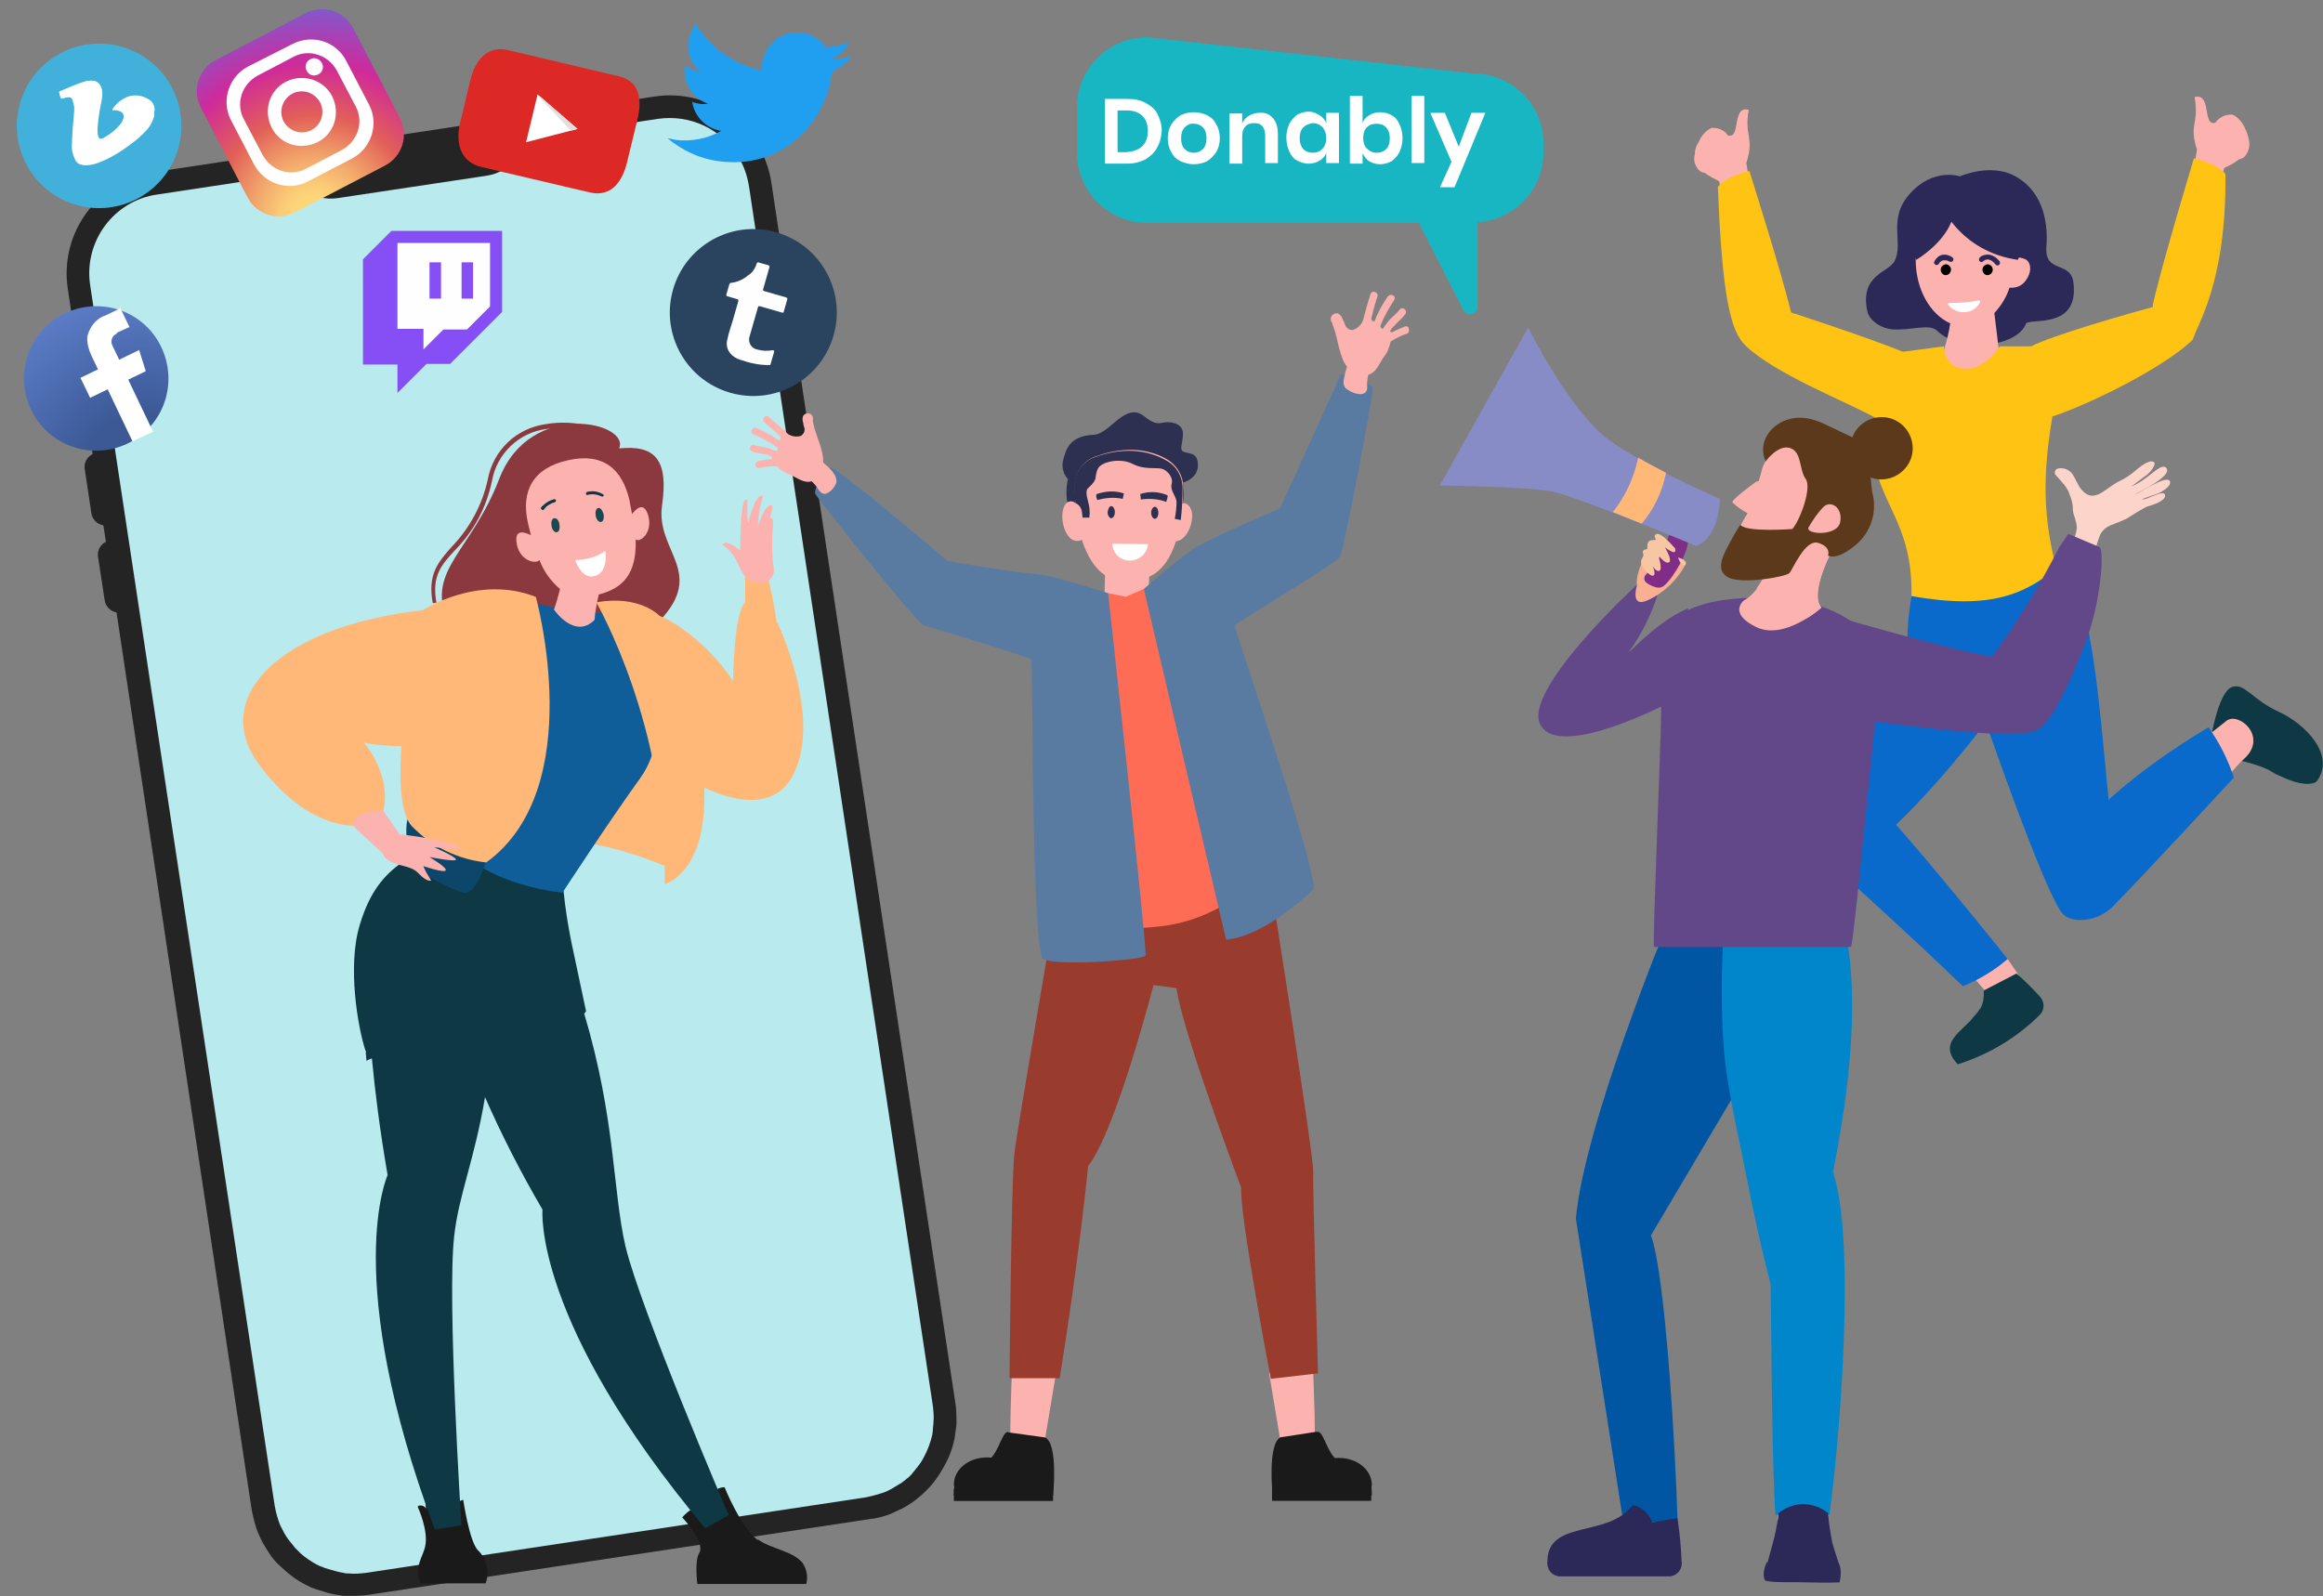
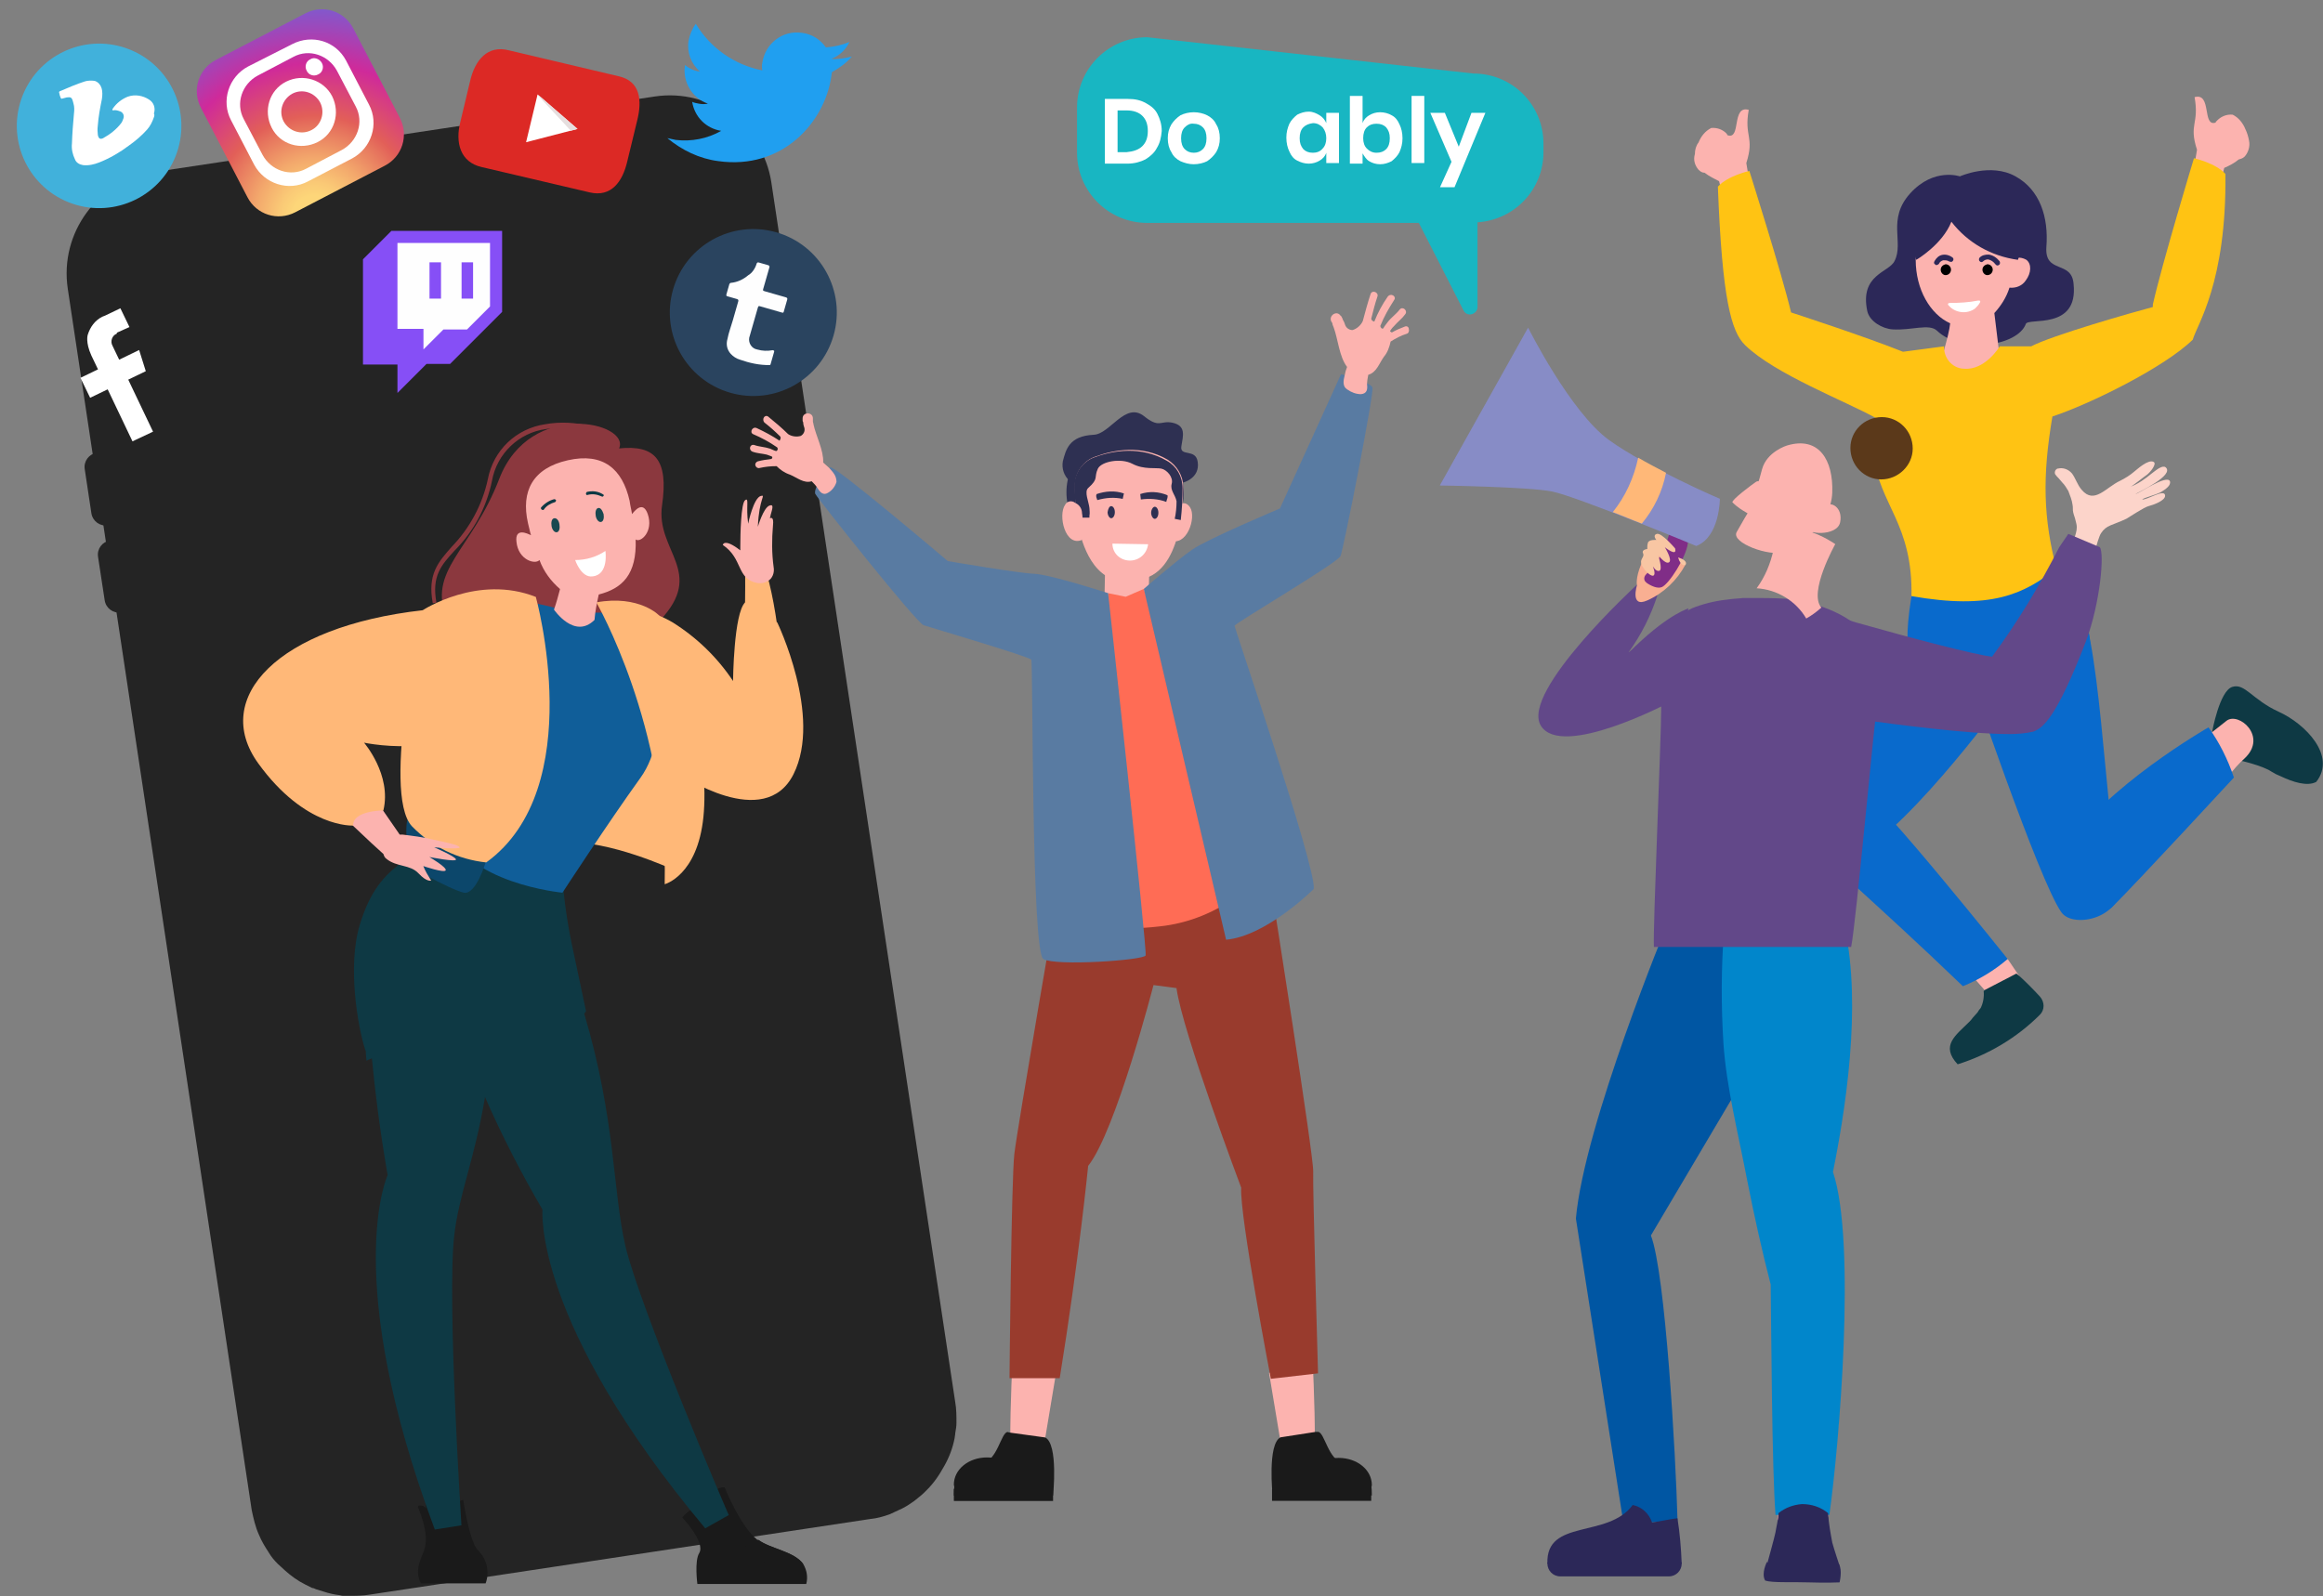
<svg xmlns="http://www.w3.org/2000/svg" version="1.1" id="Layer_1" x="0px" y="0px" viewBox="0 0 384 263.9" style="enable-background:new 0 0 384 263.9;" xml:space="preserve">
  <rect x="0" y="0" width="384" height="263.9" fill="#808080" stroke="none" />
  <style type="text/css">
	.st0{fill:#242424;}
	.st1{fill:#B9EAED;}
	.st2{fill:#18B6C2;}
	.st3{enable-background:new    ;}
	.st4{fill:#FFFFFF;}
	.st5{fill:url(#Path_5735_1_);}
	.st6{fill:#E6DEDE;}
	.st7{fill:url(#Rectangle_6273_1_);}
	.st8{fill:#209FF0;}
	.st9{fill:#41B1DB;}
	.st10{fill:#2A445F;}
	.st11{fill:#FEFEFE;}
	.st12{fill:#864FF6;}
	.st13{fill:#2E3052;}
	.st14{fill:#FCB3AF;}
	.st15{fill:#993B2D;}
	.st16{fill:#FF6C55;}
	.st17{fill:#597BA2;}
	.st18{fill:#1A1A1A;}
	.st19{fill:#2C2858;}
	.st20{fill:#FFC313;}
	.st21{fill:#0E3944;}
	.st22{fill:#096ACC;}
	.st23{fill:#8B383E;}
	.st24{fill:#FFB878;}
	.st25{fill:#105E99;}
	.st26{fill:#0C476B;}
	.st27{fill:#1A4850;}
	.st28{fill:#FCD4CA;}
	.st29{fill:#624889;}
	.st30{fill:#0056A3;}
	.st31{fill:#0186CB;}
	.st32{fill:#F9AF92;}
	.st33{fill:#802D87;}
	.st34{fill:#F8C6A3;}
	.st35{fill:#878CC6;}
	.st36{fill:#5B391A;}
	.st37{fill:url(#SVGID_1_);}
</style>
  <g id="Group_8474" transform="translate(-178 -719)">
    <g id="Group_8467" transform="translate(0 -51.827)">
      <g id="Group_6941" transform="translate(189.006 786.586)">
        <g id="Group_6940" transform="translate(0 0)">
          <path id="Path_5612" class="st0" d="M116.5,14.4l30.4,201.7c0.2,1.1,0.2,2.3,0.2,3.4c0,0.6-0.1,1.1-0.2,1.7      c0,0.3-0.1,0.6-0.1,0.8c-0.3,1.6-0.9,3.2-1.7,4.6c-0.4,0.7-0.8,1.4-1.3,2.1c-0.5,0.7-1,1.3-1.6,1.9c-0.4,0.4-0.8,0.8-1.2,1.1      l0,0c-0.4,0.3-0.8,0.7-1.3,1l0,0c-0.7,0.5-1.4,0.9-2.1,1.2l0,0c-0.5,0.2-1,0.5-1.5,0.7c-1.1,0.4-2.2,0.7-3.3,0.8l-82.7,12.5      c-1.2,0.2-2.4,0.2-3.6,0.2c-0.2,0-0.4,0-0.6,0c-0.2,0-0.4,0-0.7-0.1c-0.9-0.1-1.8-0.3-2.7-0.6c-0.4-0.1-0.9-0.3-1.3-0.4      c-0.2-0.1-0.4-0.2-0.6-0.2c-0.4-0.2-0.8-0.4-1.2-0.6c-1.2-0.6-2.3-1.4-3.3-2.3c-0.4-0.4-0.8-0.7-1.2-1.1      c-0.6-0.6-1.1-1.2-1.5-1.9c-0.6-0.9-1.2-1.9-1.6-2.9l0,0c-0.6-1.3-0.9-2.7-1.2-4.1L0.2,32c-1.4-9.3,5-17.9,14.2-19.3L97.2,0.2      C106.4-1.2,115.1,5.2,116.5,14.4z" />
-           <path id="Path_5613" class="st1" d="M112.8,15l30.4,201.7c0.1,0.9,0.2,1.8,0.1,2.7c0,0.4-0.1,0.8-0.1,1.3l-0.1,0.8      c-0.3,1.2-0.7,2.4-1.3,3.5c-0.3,0.6-0.6,1.1-1,1.6s-0.8,1-1.2,1.5c-0.2,0.2-0.5,0.5-0.8,0.7l-0.1,0.1c-0.3,0.2-0.5,0.4-0.8,0.6      l-0.2,0.1c-0.5,0.3-1,0.6-1.5,0.9l-0.2,0.1c-0.4,0.2-0.8,0.4-1.2,0.5c-0.9,0.3-1.7,0.5-2.6,0.7l-82.7,12.5      c-0.9,0.1-1.9,0.2-2.8,0.1c-0.3,0-0.6,0-0.9-0.1c-0.7-0.1-1.4-0.3-2.1-0.5c-0.3-0.1-0.7-0.2-1-0.3c-0.2-0.1-0.3-0.1-0.4-0.2      h-0.1c-0.3-0.1-0.5-0.2-0.9-0.4c-0.9-0.5-1.8-1.1-2.6-1.8c-0.3-0.3-0.6-0.6-0.9-0.9c-0.4-0.5-0.8-1-1.2-1.5      c-0.5-0.7-0.8-1.3-1.2-2.1l-0.1-0.2c-0.4-1-0.7-2.1-0.9-3.2L3.9,31.4c-1.1-7.2,3.9-14,11.1-15L97.7,3.9      c5.4-0.8,10.7,1.7,13.4,6.4C112,11.7,112.5,13.3,112.8,15z" />
        </g>
        <path id="Rectangle_6271" class="st0" d="M7.8,70.9l-1,0.2c-1.3,0.2-2.5-0.7-2.7-2l0,0L3,61.8c-0.2-1.3,0.7-2.5,2-2.7l0,0L6,59     l0,0L7.8,70.9L7.8,70.9z" />
        <path id="Rectangle_6272" class="st0" d="M10,85.3l-1,0.2c-1.3,0.2-2.5-0.7-2.7-2l0,0l-1.1-7.2c-0.2-1.3,0.7-2.5,2-2.7l0,0l1-0.2     l0,0L10,85.3L10,85.3z" />
        <path id="Path_5614" class="st0" d="M69.4,13.3L44.8,17c-4.1,0.6-8-2.2-8.6-6.4l0,0l39.6-6l0,0C76.4,8.8,73.6,12.7,69.4,13.3     L69.4,13.3z" />
      </g>
      <g id="Group_7004" transform="translate(356.039 776.984)">
        <path id="Path_5734" class="st2" d="M65.5,6L11.6,0C5.2,0,0,5.2,0,11.6v7.5c0,6.4,5.2,11.6,11.6,11.6h44.9l7.4,14.5     c0.3,0.6,1,0.8,1.6,0.5c0.4-0.2,0.7-0.6,0.7-1.1v-14c6.1-0.4,10.9-5.4,10.9-11.6v-1.4C77.1,11.2,72,6,65.5,6L65.5,6z" />
        <g class="st3">
          <path class="st4" d="M13.2,18.3c-0.4,0.8-1.1,1.4-1.9,1.9c-0.8,0.4-1.8,0.7-3,0.7H4.6V10.2h3.8c1.2,0,2.1,0.2,3,0.7      s1.5,1,1.9,1.8c0.4,0.8,0.7,1.7,0.7,2.8C13.9,16.6,13.7,17.5,13.2,18.3z M10.8,18c0.6-0.6,0.9-1.4,0.9-2.5      c0-1.1-0.3-1.9-0.9-2.5c-0.6-0.6-1.5-0.9-2.6-0.9H6.7v6.9h1.5C9.3,18.9,10.2,18.6,10.8,18z" />
          <path class="st4" d="M21.5,12.9c0.6,0.3,1.2,0.8,1.5,1.5c0.4,0.6,0.6,1.4,0.6,2.3s-0.2,1.6-0.6,2.3c-0.4,0.6-0.9,1.1-1.5,1.5      c-0.6,0.3-1.4,0.5-2.2,0.5c-0.8,0-1.5-0.2-2.2-0.5c-0.6-0.3-1.2-0.8-1.5-1.5c-0.4-0.6-0.6-1.4-0.6-2.3s0.2-1.6,0.6-2.3      c0.4-0.6,0.9-1.1,1.5-1.5c0.6-0.3,1.4-0.5,2.2-0.5C20.1,12.4,20.9,12.6,21.5,12.9z M17.8,14.9c-0.4,0.4-0.6,1-0.6,1.8      s0.2,1.4,0.6,1.8s0.9,0.6,1.5,0.6c0.6,0,1.1-0.2,1.5-0.6s0.6-1,0.6-1.8s-0.2-1.4-0.6-1.8c-0.4-0.4-0.9-0.6-1.5-0.6      C18.7,14.2,18.2,14.5,17.8,14.9z" />
-           <path class="st4" d="M32.3,13.3c0.6,0.6,0.9,1.5,0.9,2.7v4.8h-2.1v-4.6c0-0.7-0.2-1.2-0.5-1.5c-0.3-0.4-0.8-0.5-1.4-0.5      c-0.6,0-1.1,0.2-1.4,0.6c-0.4,0.4-0.5,1-0.5,1.7v4.4h-2.1v-8.3h2.1v1.7c0.2-0.6,0.6-1,1.1-1.3c0.5-0.3,1.1-0.5,1.7-0.5      C31,12.4,31.8,12.7,32.3,13.3z" />
          <path class="st4" d="M40.1,12.9c0.5,0.3,0.9,0.8,1.1,1.3v-1.7h2.1v8.3h-2.1v-1.7c-0.2,0.6-0.6,1-1.1,1.3s-1.1,0.5-1.8,0.5      s-1.3-0.2-1.9-0.5c-0.6-0.3-1-0.8-1.3-1.5c-0.3-0.6-0.5-1.4-0.5-2.3s0.2-1.6,0.5-2.3c0.3-0.6,0.8-1.1,1.3-1.5      c0.6-0.3,1.2-0.5,1.9-0.5S39.6,12.6,40.1,12.9z M37.4,14.9c-0.4,0.4-0.6,1-0.6,1.8s0.2,1.3,0.6,1.8c0.4,0.4,0.9,0.6,1.6,0.6      c0.6,0,1.2-0.2,1.6-0.7c0.4-0.4,0.6-1,0.6-1.7c0-0.7-0.2-1.3-0.6-1.8c-0.4-0.4-0.9-0.7-1.6-0.7C38.3,14.3,37.8,14.5,37.4,14.9z" />
          <path class="st4" d="M52,12.9c0.6,0.3,1,0.8,1.3,1.5c0.3,0.6,0.5,1.4,0.5,2.3s-0.2,1.6-0.5,2.3c-0.3,0.6-0.8,1.1-1.3,1.5      c-0.6,0.3-1.2,0.5-1.9,0.5s-1.3-0.2-1.8-0.5c-0.5-0.3-0.8-0.8-1.1-1.3v1.7h-2.1V9.7h2.1v4.5c0.2-0.6,0.6-1,1.1-1.3      c0.5-0.3,1.1-0.5,1.8-0.5S51.5,12.6,52,12.9z M47.9,14.9c-0.4,0.4-0.6,1-0.6,1.8c0,0.7,0.2,1.3,0.6,1.7c0.4,0.4,0.9,0.7,1.6,0.7      c0.7,0,1.2-0.2,1.6-0.6c0.4-0.4,0.6-1,0.6-1.8s-0.2-1.3-0.6-1.8c-0.4-0.4-0.9-0.6-1.6-0.6C48.8,14.3,48.3,14.5,47.9,14.9z" />
          <path class="st4" d="M57.4,9.7v11.1h-2.1V9.7H57.4z" />
          <path class="st4" d="M60.8,12.5l2.3,5.6l2.1-5.6h2.3l-5.1,12.3H60l1.9-4.2l-3.5-8.1H60.8z" />
        </g>
      </g>
      <g id="Group_7027" transform="translate(178 761)">
        <g id="Group_7009" transform="translate(108.807 46.945)">
          <g id="Group_7008" transform="translate(-33 -29)">
            <g id="Group_7007">
              <radialGradient id="Path_5735_1_" cx="-755.388" cy="27.985" r="1.143" gradientTransform="matrix(23.248 5.544 -5.528 23.252 17920.438 3555.558)" gradientUnits="userSpaceOnUse">
                <stop offset="0.168" style="stop-color:#C0181E" />
                <stop offset="0.765" style="stop-color:#DC2925" />
              </radialGradient>
              <path id="Path_5735" class="st5" d="M27.9,18.5c-0.8,3.5-2.7,6-6.2,5.2L3.8,19.5c-3.5-0.8-4.4-4-3.5-7.5l1.6-6.7        c0.8-3.5,2.9-6,6.4-5.1l18.2,4.3c3.5,0.8,3.9,3.9,3,7.4L27.9,18.5z" />
              <g id="Group_7006" transform="translate(11.155 7.497)">
                <path id="Path_5736" class="st4" d="M1.9,0l6.6,5.7L0,7.9L1.9,0z" />
                <path id="Path_5737" class="st6" d="M1.9,0.1L7.4,6l1.1-0.3L2.4,0.4L1.9,0.1L1.9,0.1z" />
              </g>
            </g>
          </g>
        </g>
        <g id="Group_7011" transform="translate(0 56.499)">
          <g id="Group_7010" transform="translate(0 0)">
            <radialGradient id="Rectangle_6273_1_" cx="-627.966" cy="43.461" r="1.347" gradientTransform="matrix(21.583 -10.238 10.238 21.582 13131.799 -7335.663)" gradientUnits="userSpaceOnUse">
              <stop offset="0" style="stop-color:#3C5996" />
              <stop offset="0.301" style="stop-color:#3C5996" />
              <stop offset="1" style="stop-color:#5F81CD" />
            </radialGradient>
-             <path id="Rectangle_6273" class="st7" d="M10.8,5.1L10.8,5.1c6-2.8,13.1-0.3,15.9,5.7l0,0l0,0c2.8,6,0.3,13.1-5.7,15.9l0,0       C15.1,29.5,7.9,27,5.1,21l0,0l0,0C2.3,15.1,4.8,7.9,10.8,5.1L10.8,5.1z" />
            <path id="Path_5738" class="st4" d="M19.4,8.3l2-0.9l-1.5-3.1l-2.5,1.2l0,0l-0.5,0.2c-1.2,0.6-2,1.7-2.4,3c0,0-0.4,1.2,0.6,3.4       l0,0l1.1,2.3l-2.9,1.4l1.6,3.3l2.9-1.4l4.1,8.6l3.4-1.6l-4.1-8.6l2.9-1.4L23,11.2l-3.3,1.6l-1.1-2.3l0,0       c-0.4-0.7-0.1-1.7,0.7-2C19.3,8.3,19.4,8.3,19.4,8.3z" />
          </g>
        </g>
        <g id="Group_7018" transform="translate(110.318 13.764)">
          <g id="Group_7017">
            <path id="Path_5743" class="st8" d="M8.4,22.7C19,24.2,26,16.3,27.1,8.7c0-0.2,0.1-0.5,0.1-0.7c1.2-0.7,2.4-1.5,3.3-2.6       c-1.1,0.3-2.3,0.5-3.4,0.4c1.3-0.5,2.4-1.5,3-2.8c-1.2,0.5-2.5,0.8-3.9,0.9c-0.9-1.3-2.3-2.2-3.9-2.4c-3.2-0.5-6.1,1.7-6.6,4.9       c-0.1,0.4-0.1,0.9,0,1.3C11.1,6.8,7.1,4,4.7,0c-0.6,0.8-1,1.8-1.2,2.8C3.2,4.7,3.9,6.6,5.4,7.9C4.5,7.8,3.6,7.4,2.9,6.8       c0,0,0,0,0,0.1c-0.4,2.7,1.2,5.4,3.8,6.3c-0.5,0.1-1,0.1-1.5,0c-0.4-0.1-0.7-0.1-1.1-0.3c0.4,2.5,2.3,4.4,4.8,4.8       C6.6,19,4,19.5,1.4,19.2C0.9,19.1,0.5,19,0,18.9C2.4,20.9,5.3,22.3,8.4,22.7" />
          </g>
        </g>
        <g id="Group_7029" transform="translate(-7.61 -18.552) rotate(19)">
          <circle id="Ellipse_274" class="st9" cx="38.7" cy="38.7" r="13.6" />
          <path id="Path_5750" class="st4" d="M46.8,34.4c0,0.8-0.1,1.6-0.4,2.3c-0.5,1.2-1.2,2.4-2,3.5c-1,1.5-2.3,3-3.7,4.2      c-0.7,0.6-1.5,1.1-2.4,1.3c-0.6,0.1-1.2,0-1.6-0.5c-0.6-0.6-1.1-1.4-1.3-2.3c-0.5-1.6-0.9-3.2-1.3-4.8c-0.1-0.5-0.3-1.1-0.6-1.5      c-0.1-0.1-0.1-0.2-0.2-0.3c-0.4-0.6-0.6-0.6-1.2-0.3c-0.2,0.1-0.4,0.3-0.6,0.4c-0.1,0.1-0.2,0.1-0.3,0c-0.2-0.2-0.4-0.5-0.5-0.7      c-0.1-0.1-0.1-0.2,0-0.3c1.1-1,2.2-2,3.4-2.9c0.4-0.3,1-0.5,1.5-0.6c0.6,0,1.1,0.3,1.4,0.7c0.4,0.5,0.6,1.2,0.7,1.8      c0.2,1.5,0.4,2.9,0.8,4.4c0.1,0.5,0.3,1,0.5,1.4c0.3,0.5,0.6,0.6,1,0.2c0.9-1,1.6-2.1,2-3.3c0.1-0.3,0.1-0.6,0.1-0.9      c0-0.5-0.4-0.9-0.9-0.9l0,0c-0.4,0-0.8,0-1.1,0.2c-0.2,0.1-0.2,0-0.2-0.2c0.3-1.1,0.9-2,1.7-2.7c1-0.8,2.3-1,3.5-0.7      c0.9,0.2,1.5,1,1.5,1.9C46.8,34,46.8,34.2,46.8,34.4z" />
        </g>
      </g>
      <g id="Group_7030" transform="translate(301.221 820.15) rotate(16)">
        <circle id="Ellipse_275" class="st10" cx="1.9" cy="1.9" r="13.8" />
        <path id="Path_5751" class="st11" d="M-1,4.1C-1,3-1,1.9-1,0.8c0-0.2-0.1-0.3-0.3-0.3c-0.5,0-1.1,0-1.6,0c-0.2,0-0.3,0-0.3-0.3     c0-0.6,0-1.1,0-1.7c0-0.1,0.1-0.3,0.2-0.3c1-0.4,1.8-1.1,2.4-2C-0.1-4.3,0.2-5.2,0.2-6c0-0.2,0.1-0.3,0.3-0.3c0.5,0,1.1,0,1.6,0     c0.2,0,0.3,0.1,0.3,0.3c0,1.2,0,2.5,0,3.7c0,0.2,0,0.3,0.3,0.3c1.2,0,2.5,0,3.7,0c0.2,0,0.3,0.1,0.3,0.3c0,0.7,0,1.4,0,2.1     c0,0.2-0.1,0.2-0.3,0.2c-1.2,0-2.5,0-3.7,0c-0.2,0-0.3,0-0.3,0.3c0,1.6,0,3.2,0,4.7c0,0.2,0,0.4,0,0.5C2.5,7,3.3,7.7,4.2,7.6     c0.9,0,1.7-0.2,2.5-0.6C7,7,7,7,7,7.3c0,0.7,0,1.3,0,2c0,0.1,0,0.2-0.1,0.2c-1.6,0.5-3.3,0.6-5,0.5c-0.6,0-1.2-0.2-1.7-0.5     C-0.6,9-1,8.2-1,7.3C-1.1,6.2-1,5.2-1,4.1L-1,4.1z" />
      </g>
      <g id="Group_6100" transform="translate(21.963 154.117)">
        <path id="Path_4909" class="st11" d="M220.9,673.1h3.6v3.6l6.8-3.3l3.2-1.1l3.7-4.8v-12l-16.8,0.1l-2.9,5.2l1,12.4L220.9,673.1z" />
        <g id="Group_6099" transform="translate(216.038 654.883)">
          <g id="Group_6098">
            <path id="Path_4910" class="st12" d="M4.7,0L0,4.7v17.4h5.7v4.7l4.8-4.8h3.9l8.6-8.6V0H4.7z M21,12.5l-3.8,3.8h-3.9L10,19.6       v-3.4H5.7V2H21V12.5z" />
          </g>
          <rect id="Rectangle_6020" x="11" y="5.2" class="st12" width="1.9" height="6" />
          <rect id="Rectangle_6021" x="16.3" y="5.2" class="st12" width="1.9" height="6" />
        </g>
      </g>
      <g id="Group_7541" transform="translate(-108.924 802.6)">
        <g id="Group_7539" transform="translate(462.011 36.412)">
          <circle id="Ellipse_281" class="st13" cx="10.9" cy="13.2" r="9.7" />
          <path id="Path_6393" class="st13" d="M20.5,11.6c0,0,2.8-0.7,2.4-3.4c-0.3-2.3-3-0.8-2.7-2.6s0.8-3.4-1.5-3.9      c-2-0.4-2.1,1-4.7-1.1c-3.1-2.4-5.6,3-8.3,3.1C1.6,3.9,1.1,6.2,0.6,8.1c-0.2,1.2,0.2,2.4,1.1,3.2L20.5,11.6z" />
          <g id="Group_7537" transform="translate(18.238 15.005)">
            <path id="Path_6394" class="st14" d="M0.7,1c0,0,1.6-2,2.7-0.3S2.8,7.4,0,6.1L0.7,1z" />
          </g>
          <path id="Path_6395" class="st14" d="M7.6,25.2l-0.1,5c0,0,2,2.2,4,2.4s3.3-2.2,3.3-2.2l0.1-4.8L7.6,25.2z" />
          <path id="Path_6396" class="st14" d="M2.6,12.3c0,2.1,0.2,4.2,0.5,6.3c0.1,0.5,0.2,0.9,0.3,1.3c1,3.7,3.5,10,10.9,7.5      c3.3-1.1,4.8-4.7,5.6-8.3c0.4-2.2,0.6-4.5,0.6-6.8c0-1.8-1-3.5-2.6-4.5C13.6,5.3,9,6.2,6,7.3C3.9,8,2.5,10.1,2.6,12.3z" />
          <path id="Path_6397" class="st13" d="M15.2,16.6c0,0.5,0.3,1,0.6,1c0.3,0,0.6-0.4,0.6-1s-0.3-1-0.6-1      C15.5,15.6,15.2,16.1,15.2,16.6z" />
          <path id="Path_6398" class="st13" d="M8,16.5c0,0.5,0.3,1,0.6,1s0.6-0.4,0.6-1s-0.3-1-0.6-1S8.1,15.9,8,16.5z" />
          <path id="Path_6399" class="st13" d="M17.9,13.7c-1.4-0.6-3-0.7-4.5-0.2l0.1,0.9c1.4-0.2,2.9-0.1,4.2,0.4      C17.8,14.3,18,14.1,17.9,13.7z" />
          <path id="Path_6400" class="st13" d="M6.2,13.5c1.5-0.5,3-0.6,4.5-0.1l-0.2,0.9c-1.4-0.3-2.8-0.2-4.2,0.2      C6.2,14.1,6,13.9,6.2,13.5z" />
          <path id="Path_6401" class="st4" d="M14.7,21.8c-0.2,1.6-1.5,2.7-3,2.7c-1.6,0-2.9-1.2-2.9-2.8L14.7,21.8z" />
          <path id="Path_6402" class="st13" d="M19.1,17.6c0.2-0.9,0.3-1.9,0.3-2.9c-0.2-1.1-1.1-1.8-0.8-2.9s-0.8-2.3-1.7-2.5      C16,9.1,14,9.5,12.1,8.5c-1.9-1-5.1-0.4-5.7,0.8c-0.7,1.5,0.2,1.6-1.6,3.2c-0.7,0.6,0.1,2.3,0.2,3.3c0,0.4,0.1,0.8,0,1.3v0.3      H2.9c-0.2-1.7-0.3-3.5-0.4-5c-0.1-2.2,1.3-4.3,3.4-5c3-1.1,7.6-1.9,11.9,0.6c1.6,0.9,2.6,2.6,2.6,4.5c0,1.8-0.1,3.5-0.3,5.3      L19.1,17.6z" />
          <g id="Group_7538" transform="translate(0.477 14.682)">
            <path id="Path_6403" class="st14" d="M3.4,3.6c0-0.6,0-1.1-0.1-1.6c0-0.7-0.4-1.4-1.1-1.7C1.6-0.2,0.8,0,0.5,0.6       c-1.2,1.7,0,7,2.8,5.8L3.4,3.6z" />
          </g>
        </g>
        <path id="Path_6404" class="st14" d="M504,195.2c0,0,0.6,13.2,0,14s-4.9,0.4-4.9,0.4l-2.4-14.4H504z" />
        <path id="Path_6405" class="st14" d="M454.2,195.2c0,0-0.6,13.2,0,14s4.9,0.4,4.9,0.4l2.4-14.4H454.2z" />
        <path id="Path_6406" class="st15" d="M497.2,115.8c0,0,6.9,43.6,6.8,46.1s0.8,33.4,0.8,33.4l-7.8,0.9c0,0-5.2-27.1-4.9-31.6     c0,0-9.7-25.7-10.7-33l-3.8-0.5c0,0-6.2,24.1-10.8,29.9c0,0-1.5,15.3-4.7,35.1h-8.3c0,0,0.3-32.8,0.8-37.1s7.5-44.8,7.5-44.8     L497.2,115.8z" />
        <path id="Path_6407" class="st16" d="M470.1,66.3l2.9,0.6l3-1.3l11,35l0,0l4.9,15.4c-3.8,3-8.5,4.9-13.3,5.4     c-1.7,0.2-3.3,0.3-5,0.3c-1.6,0-3.3-0.1-4.9-0.4L470.1,66.3z" />
        <path id="Path_6408" class="st17" d="M470.1,66.3c0,0-9.6-3.1-12.2-3.2S443.6,61,443.6,61S425,45.2,424.2,45.5s-2.9,3.6-2.5,4.4     s16.7,21.3,17.9,21.7s17.5,5.2,17.8,5.7s0,48.3,2,49.5s16.6,0.2,16.9-0.6S470.1,66.3,470.1,66.3z" />
        <path id="Path_6409" class="st17" d="M476,65.6c0,0,5.4-4.7,8-6.5s14.5-6.8,14.5-6.8l10.1-22.2c0,0,4.9,1.3,5.2,2.2     s-4.9,27.3-5.3,27.9c-0.8,1.3-17.5,11.1-17.5,11.5s13.5,39.9,13.1,43.5c0,0-7.8,7.8-14.5,8.4L476,65.6z" />
        <path id="Path_6410" class="st14" d="M424,45.6c-0.3-0.3-0.7-0.6-1-0.9c0.1-2-1.2-4.4-1.6-6.3c0-0.2-0.1-0.3-0.1-0.5s0-0.3,0-0.5     c0-1.1-1.7-1.1-1.7,0c0,0.1,0,0.3,0,0.4c0,0.1,0.1,0.2,0.1,0.3c0,0.3,0.1,0.6,0.2,0.9c0.1,0.5-0.1,1-0.6,1.3     c-0.7,0.2-1.5,0.1-2.1-0.3c-1-1-2.2-2-3.3-2.9c-0.6-0.4-1.1,0.5-0.6,1c0.9,0.7,1.8,1.5,2.6,2.3c0.2,0.3-0.1,0.6-0.1,0.7     c-1.2-0.8-2.5-1.5-3.8-2.1c-0.7-0.3-1.2,0.7-0.6,1c1.4,0.6,2.7,1.3,4,2.2c0.2,0.3,0,0.6-0.2,0.6c-0.4-0.1-0.7-0.3-1-0.4     c-0.9-0.3-1.8-0.3-2.6-0.6c-0.7-0.2-1,0.8-0.3,1.1c0.8,0.3,1.6,0.3,2.4,0.5c0.3,0.1,0.5,0.2,0.8,0.3l0.1,0.1     c0,0.1-0.1,0.2-0.1,0.3c-0.8,0.1-1.5,0.2-2.3,0.4c-0.3,0.1-0.5,0.4-0.4,0.7s0.4,0.5,0.7,0.4c0.9-0.2,1.8-0.3,2.8-0.3     c0.6,0.6,1.3,1.1,2.2,1.4c1.2,0.5,2.3,1.5,3.6,1.1c0.4,0.4,0.7,0.7,1,1.2c0.4,0.6,0.9,1.2,1.7,0.7c0.7-0.4,1.2-1.1,1.4-1.8     C425.2,46.8,424.5,46.2,424,45.6z" />
        <path id="Path_6411" class="st14" d="M519.2,22.2c-0.8,0.3-1.5,0.6-2.2,1c0,0-0.2-0.1-0.3-0.2l0.1-0.2c0.2-0.3,0.4-0.5,0.6-0.7     c0.6-0.7,1.3-1.2,1.8-1.9c0.5-0.6-0.4-1.4-0.9-0.8c-0.6,0.8-1.4,1.3-2,2.1c-0.2,0.3-0.5,0.6-0.7,1c-0.2,0.2-0.5-0.1-0.5-0.4     c0.6-1.5,1.4-2.9,2.3-4.3c0.4-0.6-0.6-1.2-1.1-0.5c-0.9,1.3-1.6,2.6-2.2,4.1c0,0-0.5-0.1-0.5-0.5c0.3-1.2,0.6-2.4,1-3.6     c0.3-0.7-0.8-1.2-1.1-0.5c-0.5,1.5-0.9,3-1.3,4.5c-0.3,0.7-1,1.3-1.7,1.5c-0.5,0-1-0.3-1.2-0.8c-0.1-0.3-0.2-0.6-0.4-0.9     c0-0.1-0.1-0.2-0.1-0.3c-0.1-0.1-0.1-0.3-0.3-0.4c-0.6-0.9-2,0-1.5,1c0.1,0.1,0.2,0.3,0.2,0.5c0.1,0.2,0.1,0.3,0.2,0.5     c0.7,1.9,0.9,4.8,2.2,6.5c-0.2,0.5-0.3,0.9-0.4,1.4c-0.2,0.8-0.4,1.8,0.4,2.3c0.7,0.5,1.5,0.8,2.3,0.8c1-0.1,1.1-0.8,1-1.6     c0-0.5,0.1-1.1,0.2-1.6c1.4-0.4,1.8-1.9,2.6-3c0.6-0.7,0.9-1.6,1.1-2.5c0.8-0.5,1.7-1,2.7-1.3c0.3-0.1,0.4-0.5,0.3-0.8     C519.8,22.3,519.5,22.1,519.2,22.2z" />
        <path id="Path_6412" class="st18" d="M453.5,205c-1.1,0-1.7,4.8-4.2,5.1s-4.7,0.1-4.7,5.4H461c0,0,0.9-8.5-1.3-9.6l-5.8-0.8     L453.5,205z" />
        <path id="Path_6413" class="st18" d="M445,215.3c-0.2-0.5-0.3-1-0.4-1.6c0-2.5,2.4-4.5,5.5-4.5s5.5,2,5.5,4.5     c0,0.5-0.1,1.1-0.4,1.6H445z" />
        <rect id="Rectangle_6342" x="444.6" y="214.4" class="st18" width="16.4" height="2" />
        <g id="Group_7540" transform="translate(497.096 204.978)">
          <path id="Path_6414" class="st18" d="M7.7,0c1.1,0,1.7,4.8,4.2,5.1s4.7,0.1,4.7,5.4H0.2c0,0-0.9-8.5,1.3-9.6L7.3,0H7.7z" />
          <path id="Path_6415" class="st18" d="M16.2,10.4c0.2-0.5,0.3-1,0.4-1.6c0-2.5-2.4-4.5-5.5-4.5s-5.5,2-5.5,4.5      c0,0.5,0.1,1.1,0.4,1.6H16.2z" />
          <rect id="Rectangle_6343" x="0.1" y="9.4" class="st18" width="16.4" height="2" />
        </g>
      </g>
      <g id="Group_8466" transform="translate(458.072 786.788)">
        <path id="Path_6416" class="st19" d="M58.2,24.9c0.4-5-1.1-9.5-5.1-11.7c-4.1-2.3-9.2,0-9.2,0l0,0c0,0-4.3-1.5-8.2,2.8     s-1,8.1-2.6,11.2c-0.9,1.9-5.8,2.2-4.5,8.3c0.4,1.7,2.5,2.9,4.2,3c3.1,0.2,6-1,7.3,0.2c4.2,4,13.4,2.5,14.7-1.1     c0.4-1.1,8.7,1.1,7.9-6.6C62.4,27,57.9,29.4,58.2,24.9z" />
        <path id="Path_6417" class="st14" d="M36.6,27c0-6,3.6-10.9,8.1-10.9s8.1,4.8,8.1,10.8c0.6-0.4,1.4-0.3,2.1,0.1     c0.9,0.7,0.8,2.2-0.1,3.4c-0.6,0.9-1.6,1.3-2.7,1.2c-0.5,1.6-1.4,3-2.5,4.2l0.9,7.4c0,0-6.5,4.3-10.2,2.3c0.2-1.1,1.8-5.9,2-8     C39,36,36.6,31.9,36.6,27z" />
        <g id="Group_7542" transform="translate(0 0)">
          <path id="Path_6418" class="st14" d="M0.1,9.5c0-0.7,0.2-1.4,0.6-1.9l0,0c0.4-1,1.1-1.9,2.1-2.4c1-0.1,2,0.3,2.6,1      c0,0.1,0.1,0.2,0.1,0.2c2.3,0.8,0.6-5,3.5-4.2C8.2,6.7,10,6.6,8.6,11l0.3,1.8L4.6,16l-0.5-2c-0.8-0.4-1.6-0.8-2.4-1.4      c-0.4,0-0.7-0.2-1-0.5C0.1,11.4-0.2,10.5,0.1,9.5z" />
          <path id="Path_6419" class="st14" d="M82.7,0.1c2.9-0.8,1.2,5,3.5,4.2c0-0.1,0-0.2,0.1-0.2C87,3.3,88,2.9,89,3      c1,0.5,1.7,1.4,2.1,2.4l0,0c0.3,0.6,0.5,1.3,0.6,1.9c0.2,0.9-0.1,1.9-0.7,2.6c-0.3,0.3-0.6,0.4-1,0.5c-0.7,0.6-1.5,1-2.4,1.4      l-0.5,2l-4.3-3.2l0.3-1.8C81.7,4.5,83.5,4.6,82.7,0.1z" />
        </g>
        <path id="Path_6420" class="st20" d="M8.4,41.1c-2.3-2.2-3.8-7.7-4.5-26.2c1.6-1.8,5.2-2.6,5.2-2.6S14.4,29,16,35.7     c0,0,12.3,4,18.5,6.5l6.8-0.9c-0.1,1.9,1.3,3.6,3.2,3.7c0,0,0,0,0.1,0c3.5,0.3,5.9-3.7,5.9-3.7h5.2c3.4-1.8,16.7-5.6,20.1-6.5     c0-0.1,0-0.3,0-0.4c1.5-6.7,6.8-24.2,6.8-24.2s3.6,0.8,5.2,2.6c0.2,18-4.7,24.9-5.4,27.4c-4.7,4.6-17.1,10.7-23.2,12.7     c-1.7,10-1.5,16.9,0.7,25.3c-6.2,7.4-15,7.4-24,4.6c0.3-12.2-5.4-15.4-6.2-23.4c-0.2-2.1,0-4.2,0.4-6.2l0,0     C25.1,50.4,13.3,45.9,8.4,41.1z" />
        <path id="Path_6421" class="st19" d="M53.5,27c-4.4-0.6-8.3-2.8-11-6.3C41,24.5,36.7,27,36.7,27s-3.2-7.2,2.6-11.1     C44.8,12.1,58,14.7,53.5,27z" />
        <g id="Group_7545" transform="translate(39.634 26.13)">
          <path id="Path_6422" d="M8.8,3.4c0.5,0,0.9-0.4,0.9-0.9S9.3,1.6,8.8,1.6C8.4,1.7,8,2,8,2.5l0,0C8,3,8.4,3.4,8.8,3.4z" />
          <path id="Path_6423" d="M1.9,3.4c0.5,0,0.9-0.4,0.9-0.9S2.4,1.6,1.9,1.6C1.5,1.7,1.1,2,1.1,2.5l0,0C1.1,3,1.5,3.4,1.9,3.4z" />
          <g id="Group_7543" transform="translate(0 0.042)">
            <path id="Path_6424" class="st19" d="M0.4,1.7c0.1,0,0.3-0.1,0.4-0.2C0.9,1.2,1.2,1,1.5,0.9c0.4,0,0.7,0,1,0.2       C2.8,1.2,3,1.2,3.1,1C3.3,0.8,3.2,0.5,3,0.4l0,0C2.6,0.1,2-0.1,1.4,0s-1,0.5-1.3,1C-0.1,1.3,0,1.5,0.2,1.6       C0.3,1.7,0.3,1.7,0.4,1.7z" />
          </g>
          <g id="Group_7544" transform="translate(7.436)">
            <path id="Path_6425" class="st19" d="M3,1.8c0.1,0,0.2,0,0.3-0.1c0.2-0.1,0.2-0.4,0.1-0.6l0,0C2.9,0.5,2.3,0.1,1.6,0       C1,0,0.5,0.1,0.1,0.5C0,0.6-0.1,0.9,0.1,1.1s0.4,0.2,0.6,0l0,0c0.2-0.2,0.5-0.3,0.8-0.3C2,0.9,2.4,1.2,2.7,1.6       C2.8,1.7,2.9,1.8,3,1.8z" />
          </g>
          <path id="Path_6426" class="st4" d="M7.6,7.9c0.1-0.1,0-0.3-0.1-0.3s-0.1,0-0.2,0C5.8,7.9,4.2,8,2.6,8C2.4,8,2.3,8.1,2.3,8.2      c0,0.1,0,0.1,0.1,0.2c1.1,1.3,3.1,1.5,4.4,0.5C7.1,8.6,7.4,8.3,7.6,7.9L7.6,7.9z" />
        </g>
        <g id="Group_7546" transform="translate(85.608 97.52)">
          <path id="Path_6427" class="st21" d="M0,7.5l4.3,4.7c1.4,0.3,2.8,0.7,4.1,1.2c0.3,0.1,0.6,0.3,0.9,0.4l0,0      c0.3,0.2,0.7,0.4,1.2,0.7c0.3,0.1,0.6,0.3,0.9,0.4c1.9,0.9,4.3,1.7,5.8,0.9c3.4-4.3-1.8-9.6-6.2-11.6S5.4-0.6,3.3,0.1      S0,7.5,0,7.5z" />
        </g>
        <path id="Path_6428" class="st14" d="M88,103.2c-0.8,0.6-3.9,3.1-3.9,3.1l4.2,6.1c0.8-1.1,1.7-2.1,2.7-3     C94.8,105.8,90,101.7,88,103.2z" />
        <path id="Path_6429" class="st22" d="M61.3,124.5c6.4-10.3,23.7-20.2,23.7-20.2c1.8,2.5,3.2,5.3,4.2,8.3c0,0-15.6,16.9-20.2,21.5     C64.4,137.6,58.1,130.7,61.3,124.5z" />
        <path id="Path_6430" class="st14" d="M51.8,142.6l3.4,5l-5.5,2.1l-3.5-4L51.8,142.6z" />
        <path id="Path_6431" class="st22" d="M36.3,89.8L52,98.5c0,0-15.7,21.7-25.1,26.9c-1.6,0.9-10.6-4.4-10.5-6.2     C16.8,112.2,36.3,89.8,36.3,89.8z" />
        <path id="Path_6432" class="st22" d="M28.2,115.4c1.7-0.2,23.6,27.2,23.6,27.2c-2.2,1.9-4.7,3.4-7.4,4.5     c-15.4-14.8-23-20.8-28.1-26.7C14.4,115.7,21.7,112.1,28.2,115.4z" />
        <path id="Path_6433" class="st22" d="M45,94.3c0,0,14-15.2,18-11.4s4.9,35.2,7.2,46.9c1.1,5.9-7.5,7.9-9.5,5.1     C57,129.8,45,94.3,45,94.3z" />
        <g id="Group_7547" transform="translate(42.236 145.013)">
          <path id="Path_6434" class="st21" d="M1.3,15c5.1-1.6,9.8-4.4,13.6-8.2c0.8-0.8,0.8-2.1,0-3c-1.1-1.2-2.5-2.6-3.4-3.4      C11.3,0.2,11.1,0.1,11,0L5.8,2.7L5.6,2.9c0.1,1-0.1,2-0.5,2.8C4.9,5.9,4.7,6.2,4.6,6.4C4.3,6.7,4.1,7,3.8,7.3      C3.6,7.6,3.4,7.8,3.2,8C1,10.2-1.6,11.9,1.3,15z" />
        </g>
        <path id="Path_6435" class="st22" d="M65.4,91.9c0,0,0.9-6.4-5.5-13.9c-5.4,4.3-10.9,6.9-24,4.6c-1.1,6.8-0.5,8.7-0.5,8.7l11,6.2     L65.4,91.9z" />
      </g>
      <g id="Group_7551" transform="translate(-338.324 733.924)">
        <g id="Group_7548" transform="translate(587.665 106.743)">
          <path id="Path_6436" class="st23" d="M31,4.3c1.9-4.3-14.7-8.2-19.8,5c-4.6,12-12.1,15.1-8.6,23.4c3.9,9,25.6,10.1,35.1,0.1      c7.7-8.1-0.7-11.5,0.4-19.1S36.9,3.7,31,4.3z" />
          <path id="Path_6437" class="st23" d="M0.2,29.9c-0.9-4.8,0.9-6.8,3.1-9.3c3-3.1,5.1-7,6-11.2C10.2,4.6,14,1,18.8,0.3      c5-0.9,10.3,0.7,11.7,2.8C31,3.7,31,4.5,30.6,5.2L30,4.8c0.2-0.4,0.2-0.9-0.1-1.2c-1.2-1.9-6.3-3.3-11-2.5      c-4.5,0.6-8.1,4.1-8.9,8.5C9.1,14,7,18,3.8,21.2c-2.2,2.4-3.8,4.2-3,8.6L0.2,29.9z" />
          <path id="Path_6438" class="st23" d="M32.6,19.9c-2.3-2.2-2.4-5.9-0.3-8.3c1.9-1.9,4.6,2.1,4.6,2.1L32.6,19.9z" />
          <path id="Path_6439" class="st23" d="M30.3,5.1c-5,3.1-10.6,5.1-16.5,5.9C13.8,5.9,23.8,0.2,30.3,5.1z" />
          <path id="Path_6440" class="st23" d="M26.5,5.7c-1.2,4.5,10.4,12.6,8.2,20.5c3.8-5.9,1.1-19.1,1.1-19.1S26,0.9,26.5,5.7z" />
        </g>
        <path id="Path_6441" class="st18" d="M585.4,286.1c0,0,1.8,3.9,1.2,6.5c-0.3,1.6-2,3.6-0.7,6.1h10.7c0.7-1.9,0.2-4.1-1.3-5.5     c-1.4-1.5-2.4-8.3-2.4-8.3c-1.2,0.2-0.9,1.1-0.9,1.1s0-3.2-2.7-2.8c-1.5,0.1-2.6,1.3-2.6,2.7c0,0.2,0,0.4,0.1,0.6     c-0.2-0.6-0.8-0.8-1.4-0.6C585.5,286,585.4,286.1,585.4,286.1z" />
        <path id="Path_6442" class="st18" d="M649.6,298.8h-18c0,0-0.5-3.8,0.3-5.1c1.1-1.8-2.8-5.9-2.8-5.9s2.4-3,4.5-1.3     c0,0-0.2-3.7,2.5-3.7c0,0,2.5,6.3,5.3,8.6c0.1,0.1,0.1,0.1,0.2,0.1c2.1,1.5,6,1.9,7.5,4C649.7,296.5,649.9,297.7,649.6,298.8z" />
        <path id="Path_6443" class="st21" d="M619.7,242.9c-2.1-9.1-1.6-20.9-6.8-38.4c0.2-0.2,0.3-0.4,0.3-0.4l-2.4-11.3     c0,0-1.6-7.6-1.5-12.5l-13.5-5.5c-0.1,0.2-0.1,0.3-0.2,0.5c-3-1.1-5.4-2-5.4-2c-4.7,6.3-11,5.2-14.4,16.5     c-2.1,6.9-0.3,17,0.9,20.7c0,0.1,0.1,0.1,0.1,0.2v0.4l0.1,1.2c0,0,0.3-0.2,0.9-0.4c0.5,5.3,1.3,11.8,2.6,19.3     c0,0-7.8,16.8,7.8,58.6l4.4-0.7c0,0-2.4-37.4-1.2-47.8c0.7-6.6,3.4-12.8,5.1-23c2.8,6.4,6,12.6,9.5,18.6c0,0-1.7,18.5,26.9,52.7     l3.9-2.2C636.8,287.6,622.1,253.1,619.7,242.9z" />
        <path id="Path_6444" class="st24" d="M627.4,180.6c0,0-10.4-4.8-17.6-4.4s10-23.6,14.3-21.1S629.3,177.6,627.4,180.6z" />
        <path id="Path_6445" class="st24" d="M621.7,138.4c-3.8-0.2-3.9,3.6-2,7.3s20.4,20.3,23.3,17.2c1.1-1.2-2.1-6.8-2.1-6.8     c-4.3-3.9-8.3-8-12.1-12.4C625.6,140.2,623.6,138.5,621.7,138.4z" />
        <path id="Path_6446" class="st24" d="M645.4,156.8c1-5.4-0.5-19.9-2.7-26.2l-3.2,0.8c0,0,0.2,15.9-1.3,21s-0.5,8.9,2.8,10.4     S645.2,158,645.4,156.8z" />
        <path id="Path_6447" class="st14" d="M644.2,130.6c-0.3-2.2-0.3-4.5-0.1-6.8c0.2-1.7-0.5-1.2-0.5-1.2c0-0.2,0.1-0.3,0.1-0.5     c0.3-1.1,0.6-1.9-0.2-1.6c-1,0.4-1.9,3.5-1.9,3.5c0.2-4.8,1.4-5.3,0.5-5.1c-1.2,0.3-2.1,4.5-2.1,4.6c-0.4-2.9,0.2-4.4-0.5-3.9     s-0.8,5.7-0.8,7.6c0,0.4,0,0.7,0,0.7c-2.7-2.1-2.9-0.9-2.9-0.9c3.4,2.3,2.2,5.6,5.7,6.3c0.6,0.1,1.2,0,1.7-0.3     C644,132.6,644.4,131.6,644.2,130.6z" />
        <path id="Path_6448" class="st24" d="M616.1,138.2c0,0,5.1-2.1,11.4,1.6c4,2.5,7.4,5.8,10,9.7c0,0,0.1-11.2,2-13     c0,0,2.3,2.8,5.3,3.3c0,0,7.5,15.5,2.7,25.1s-18.8,0-18.8,0L616.1,138.2z" />
        <path id="Path_6449" class="st25" d="M590.1,173.5c0,0,3.8-9.9,1.8-15.5c-3.3-9.6-1.5-17.8,2-20.2c5.6-3.9,17.3,0.6,17.3,0.6     s11.4-1.2,12.5,2.2s3.9,17.4-1.5,24.9s-12.9,19-12.9,19S593.1,183,590.1,173.5z" />
        <path id="Path_6450" class="st26" d="M596.6,179.5c0,0-1.6,5.4-3.6,5s-10.6-5-10.6-5.8c0.2-0.9,0.7-1.7,1.2-2.5     c0,0-0.5-4.1,0.6-4.5S596.6,179.5,596.6,179.5z" />
        <path id="Path_6451" class="st24" d="M614.9,136.5c0,0,11.9,20.6,11.3,46.6c0,0,5.4-1.4,6.4-11.1s-2.5-28.3-7.2-33.2     C625.4,138.7,622,135.2,614.9,136.5z" />
        <path id="Path_6452" class="st24" d="M604.9,135.6c0,0,8.8,31.6-8.2,43.9c-4.7-0.5-9-2.6-12.3-6c-5.1-5.6,1.8-35.7,1.8-35.7     S595.3,131.8,604.9,135.6z" />
        <path id="Path_6453" class="st14" d="M623.4,121.9c-0.8-2.3-2.2-0.5-2.6,0c-0.1-0.7-0.3-1.4-0.4-2.2c-1.2-5.3-4.4-8-10.2-6.7     s-7.8,5.1-6.6,10.4c0.2,0.7,0.3,1.4,0.5,2c-0.6-0.3-2.7-1.3-2.4,1.1c0.3,3,3.1,3.8,3.8,3c0.7,1.9,1.9,3.5,3.4,4.8     c-0.3,1.1-0.6,2.3-1,3.4c0,0,3.4,5,6.7,1.7c0.1-1.4,0.4-2.8,0.7-4.2c3.9-1,6.3-3.3,6.1-9.1C622.2,126.7,624.4,124.8,623.4,121.9z     " />
        <g id="Group_7549" transform="translate(613.185 118.125)">
          <path id="Path_6454" class="st21" d="M2.7,0.9C2.6,0.9,2.6,0.9,2.7,0.9C1.8,0.5,1.1,0.4,0.3,0.6C0.2,0.7,0,0.6,0,0.4      c0-0.1,0.1-0.3,0.2-0.3C1.1-0.1,2,0,2.8,0.5c0.1,0,0.2,0.2,0.1,0.3C2.8,0.9,2.7,0.9,2.7,0.9z" />
        </g>
        <g id="Group_7550" transform="translate(605.742 119.435)">
          <path id="Path_6455" class="st21" d="M0.3,1.8L0.3,1.8C0,1.7,0,1.6,0,1.4l0,0C0.6,0.7,1.4,0.2,2.2,0c0.1,0,0.3,0.1,0.3,0.2      S2.4,0.5,2.3,0.5C1.6,0.7,0.9,1.1,0.5,1.7C0.4,1.8,0.4,1.8,0.3,1.8z" />
        </g>
        <path id="Path_6456" class="st27" d="M616.1,121.9c0.1,0.6,0,1.2-0.4,1.3s-0.8-0.4-0.9-1s0-1.2,0.4-1.3S615.9,121.3,616.1,121.9z     " />
        <path id="Path_6457" class="st27" d="M608.8,123.6c0.1,0.6,0,1.2-0.4,1.3s-0.8-0.4-0.9-1s0-1.2,0.4-1.3S608.7,122.9,608.8,123.6z     " />
        <path id="Path_6458" class="st4" d="M611.4,129.5c1.8,0,3.5-0.5,5-1.5c0,0,0.6,3.9-2.1,4.2C612.4,132.5,611.4,129.5,611.4,129.5z     " />
        <path id="Path_6459" class="st14" d="M585.6,140.1c0,0-26.5,6.6-26.6,13.1c-0.1,5.8,16.9,21.5,20.7,24.9c0.1,0.3,0.2,0.6,0.5,0.8     c1.7,1.4,3.9,0.9,5.3,2.4s2.1,1.2,2.1,1.2c-0.5-0.8-1-1.6-1.3-2.4c0,0,3.5,1.2,3.7,0.7s-2.7-2.2-2.7-2.2s4.5,0.9,4.4,0.4     s-3.6-2-3.6-2s4.3,0.4,4.2,0s-2.6-0.9-4.5-1.3c-1.6-0.4-3.3-0.6-4.9-0.8c-0.2,0-0.3,0-0.5,0L569,155.5c0,0,22.7-4.4,23.7-5.3     S590.5,141.6,585.6,140.1z" />
        <path id="Path_6460" class="st24" d="M586.2,137.8c0,0,8.5,1,8.8,13.4s-18.5,8.5-18.5,8.5s4.6,5.3,3.2,11.2c0,0-5.1,0-5,2.5     c0,0-7.9,0.5-15.7-10.3S562.2,140.5,586.2,137.8z" />
        <path id="Path_6461" class="st18" d="M586.4,294.8c0,0,2.9-3.8,8.9-0.8c0.2,1.1-0.5,2.1-1.6,2.2c-0.3,0.1-0.6,0-0.9-0.1     C589.9,295.7,588.3,297.7,586.4,294.8z" />
        <path id="Path_6462" class="st18" d="M649.1,295.5c-3.8,1.8-11.7-2.5-11.7-2.5c1.3,0.2,3.1-0.8,4.3-1.5     C643.7,293,647.6,293.4,649.1,295.5z" />
      </g>
      <g id="Group_8465" transform="translate(416 825)">
        <path id="Path_6484" class="st28" d="M103.4,38.6c0.4-0.6,0.7-1.3,0.9-2c0.2-0.6,0.4-1.2,0.6-1.8s0.4-1.2,0.4-1.8     c0-0.4-0.1-0.7-0.2-1.1c-0.1-0.5-0.3-0.9-0.4-1.4c-0.1-0.4,0-0.8-0.1-1.2c-0.1-0.8-0.4-1.5-0.7-2.3c-0.3-0.5-0.6-1-1-1.4     c-0.2-0.2-0.4-0.5-0.6-0.7s-0.4-0.4-0.6-0.7c-0.1-0.3,0-0.7,0.4-0.9h0.1c0.8-0.2,1.7,0.1,2.3,0.8c0.6,0.8,0.9,1.9,1.6,2.7     c2.1,2.5,4-0.4,6.4-1.5c0.8-0.4,1.6-0.9,2.3-1.5c0.4-0.3,2.3-2.1,3.2-1.6c0.6,0.3-0.6,1.8-1.2,2.2c-0.2,0.1-2.3,1.8-2.6,1.9     c1.3-0.5,2.4-1.3,3.5-2.2c0.9-0.7,1.8-1.4,2.3-1c1.5,1.3-4.5,4.1-5,4.4c0.5,0,5.2-3.3,5.7-2.1c0.2,0.7-0.7,1.3-1.5,1.8     c-1,0.5-2.7,0.9-3.1,1.2c0.7,0.2,3.8-1.9,3.8-0.6c0,0.8-1.9,1.5-2.7,1.7c-0.8,0.2-3,1.7-3.7,2.1c-2.3,1.1-3.3,1-4.2,2.4     c-0.6,0.9-1.6,5.6-2.5,7.4L103.4,38.6z" />
        <path id="Path_6485" class="st29" d="M66.3,50.2l0.7-2l2,0.6c9.2,2.6,19.5,5.3,22.3,5.6c4.2-5.7,7.9-11.8,11.1-18.1l1.5-2.2     l5.2,2.2l0,0c0.8,0.9,0.1,9.2-2.3,15.6c-4.9,12.7-7.1,14.3-8.7,14.9c-1.3,0.3-2.7,0.4-4,0.4c-6.9,0-19.5-1.7-23.9-2.3l-0.9-0.1     l-0.6-0.7C68.3,63.7,63.8,57.5,66.3,50.2z" />
        <path id="Path_6486" class="st14" d="M55.8,181.1h10.1c-0.3,2.4-1.7,15.5-1.7,15.5c-0.9,1.9-8.4,1.5-8.4,0.4     C56.4,194.7,55.9,181.4,55.8,181.1z" />
        <path id="Path_6487" class="st30" d="M39.3,197.2l-8.9,0.7l-7.9-50.6c1.4-15.6,15.2-48.9,15.2-48.9l15.5,5.4l0.4,14.7l-18.7,31.6     C37.3,156.3,39,186.2,39.3,197.2z" />
        <path id="Path_6488" class="st31" d="M47,99.5c0.1-1,0.2-1.3,1-1.8l14.9-4.2l3.5,3.5c3.4,12.2,1.3,29.2-1.4,42.6     c3.9,11.7,1,45.4-0.6,56.7h-8.9c-0.6-7.5-0.7-31.3-0.8-38.1l0,0c-1.4-5.4-2.7-11.2-3.9-17.3c-1.5-7.8-3.4-15.3-3.9-22.4     C46.5,112.3,46.5,105.9,47,99.5z" />
        <g id="Group_7561" transform="translate(17.792 194.664)">
          <path id="Path_6489" class="st19" d="M17.3,2.9c-0.5-1.5-1.7-2.6-3.2-2.9C10,5.6-0.3,2.2,0,9.7c15.7-0.1,22.2,0,22.2,0      c-0.1-2.5-0.3-5-0.7-7.5l-0.8,0.1L17.3,2.9z" />
          <path id="Rectangle_6344" class="st19" d="M0,9.5h22.2l0,0v0.2c0,1.1-0.9,2.1-2.1,2.1l0,0h-18c-1.2,0-2.1-1-2.1-2.1l0,0V9.5      L0,9.5z" />
        </g>
        <g id="Group_7566" transform="translate(53.588 194.513)">
          <path id="Path_6490" class="st19" d="M0.5,10c0,0,1.3-4.7,1.4-5.3C2,4,2.4,2.4,2.4,1.5C3.5,0.6,4.9,0.1,6.3,0      c1.6,0,3.1,0.5,4.3,1.5c0.1,1.7,0.4,3.3,0.7,4.9c0.3,1.1,1.2,3.8,1.2,3.8L0.5,10z" />
          <g id="Group_7565" transform="translate(0 9.448)">
            <g id="Group_7564">
              <g id="Group_7563">
                <g id="Group_7562">
                  <path id="Path_6491" class="st19" d="M0.5,0.1C0.8,1.1,4.4,0,7,0c2.2,0,5.1,0.9,5.4,0.5c0.6,1,0.1,3,0.1,3s-2.3,0.1-5.1,0          s-6,0.1-7.2-0.3C-0.5,2,0.5,0.1,0.5,0.1z" />
                </g>
              </g>
            </g>
          </g>
        </g>
        <path id="Path_6492" class="st29" d="M32.4,52.6c-0.4,0.4-0.8,0.8-1.2,1.1c2.1-2.9,3.7-6.1,4.8-9.5c0,0-2.6,0.2-3.4-1.7     c0,0-19.3,17.7-15.9,23.3S37.9,62,37.9,62l3.2-15.6C41.1,46.5,38.2,47.1,32.4,52.6z" />
        <path id="Path_6493" class="st29" d="M72.9,56.9L72.9,56.9c-0.1,1.3-0.3,2.8-0.5,4.4c0,0,0,0,0,0.1c-0.7,4.7-3.6,37.2-4.4,41     H35.4C35.2,99.7,36.6,68,36.6,63c0-6.1,0.3-12.2,1.7-14c0.9-1.1,2.1-2,3.4-2.6l0,0c0.2-0.1,0.3-0.1,0.5-0.2     c1.9-0.7,3.8-1.1,5.8-1.3c0.7-0.1,1.4-0.1,2.1-0.2h0.1c0.5,0,0.9,0,1.4,0c1.6,0,3.4,0,5.2,0.1c0.6,0,1.2,0.1,1.8,0.2     c1,0.1,2,0.3,3,0.6c0.1,0,0.1,0,0.2,0.1c2.4,0.7,4.7,1.7,6.7,3.2c1.2,0.8,2.2,1.8,3.1,2.9l0,0c0.6,0.8,1.1,1.7,1.3,2.7l0,0     C72.9,55.3,72.9,56.1,72.9,56.9z" />
        <path id="Path_6494" class="st32" d="M32.6,42.6c0,0-0.3-1.1,0.7-3.5c0.7-1.6,1.9-3,3.4-3.9l3.9,4c-1.4,2.6-3.6,4.7-6.3,5.9     C31.4,46.4,32.6,42.6,32.6,42.6z" />
        <path id="Path_6495" class="st33" d="M37.9,34.2c-0.7,2.5-2,4.8-3.8,6.6c-0.4,0.4-0.4,1,0,1.3l0.1,0.1c0.7,0.5,1.8,1,2.5,0.7     c1.2-0.5,4-4.9,4.3-7.2S37.9,34.2,37.9,34.2z" />
        <path id="Path_6496" class="st34" d="M38.9,36.5c0,0-2.2-2.6-3-2.4s-0.1,1-0.1,1s-1.3-0.1-1.4,0.5c-0.1,0.3-0.1,0.6-0.1,1     c0,0-1,0.1-0.7,0.7s-0.5,0.9-0.3,1.7s1.5,2.2,2,2s-0.1-1.6-0.1-1.6s0.5,1,1.1,0.8s-0.2-2.6-0.2-2.6s1.2,1.6,1.8,1.2     s-0.7-2.5-0.7-2.5S39.3,38,38.9,36.5z" />
        <path id="Path_6497" class="st34" d="M39.4,38c0,0,1.2,0.3,1.3,0.9S39.8,39.5,39.4,38z" />
        <g id="Group_7567" transform="translate(0)">
          <path id="Path_6498" class="st35" d="M46.3,28.3c0,0,0,6.3-3.9,7.8c0,0-19.8-8.2-23.8-9S0,26.1,0,26.1L14.6,0      c0,0,7,14,13.4,18.6S46.3,28.3,46.3,28.3z" />
          <path id="Path_6499" class="st24" d="M33.4,32.4c-1.6-0.6-3.2-1.3-4.8-1.9c2.1-2.6,3.5-5.7,4.2-9c1.5,0.9,3.1,1.7,4.6,2.5      C36.8,27.1,35.4,30,33.4,32.4z" />
        </g>
        <g id="Group_7568" transform="translate(46.578 14.793)">
-           <path id="Path_6500" class="st14" d="M18.8,21c0,0-4.5,8-2.3,10.5c0,0-6.1,5.5-10.8,3.2s-2-4.4-2-4.4s3.3-1.4,5-8.4      S18.8,21,18.8,21z" />
          <path id="Path_6501" class="st14" d="M14,33.3c-1.7-2.9-4.8-4.8-8.2-5c1.4-1.9,2.3-4.1,2.8-6.4C10.3,15,18.8,21,18.8,21      s-4.5,8-2.3,10.5C15.7,32.2,14.9,32.8,14,33.3z" />
          <path id="Path_6502" class="st36" d="M21.3,5.1c0,2.9,2.3,5.2,5.1,5.2s5.2-2.3,5.2-5.1c0-2.9-2.3-5.2-5.1-5.2l0,0      C23.6,0,21.3,2.3,21.3,5.1L21.3,5.1z" />
          <path id="Path_6503" class="st14" d="M10.8,4.7c0,0-3.3,1-4.1,3.9s-0.4,1.7-1,2.1s-4.1,3-3.9,3.4c0.7,0.7,1.6,1.3,2.5,1.8      c0,0-0.8,1.3-1.8,3.1s5.5,4.1,7.7,3.3s7.9-4.4,8.1-9.8S16.1,3.1,10.8,4.7z" />
-           <path id="Path_6504" class="st36" d="M24.5,4.7c0,0-4.2-2-6.1-2.9s-4.2-2.2-7.1-1.5s-5.5,3.7-4,7c0,0,2-2.8,4-2.2      s1.5,3.6,2.6,5.1s-1,7-2.2,8.3c0,0-7.6,0.6-8.6-0.7c0,0-0.7,1-1.7,2.9s-2.6,4.6-0.3,5.8s9.5-0.1,10.1-0.7s2.6-5.7,4.8-5      s1.6,2.1,1.6,2.1s1.4,0.9,4.5-1.7c2.6-2.1,3.7-5.6,2.8-8.8C24.6,10,24.4,7.4,24.5,4.7z" />
          <path id="Path_6505" class="st14" d="M14.4,18.2c0.7-1.2,1.5-2.4,2.5-3.4c1.2-1.1,3.2,0.2,2.7,2.6S13.7,19.4,14.4,18.2z" />
        </g>
      </g>
    </g>
  </g>
  <g>
    <radialGradient id="SVGID_1_" cx="-180.593" cy="116.361" r="37.58" gradientTransform="matrix(0.887 -0.462 -0.462 -0.887 265.895 55.774)" gradientUnits="userSpaceOnUse">
      <stop offset="9.693880e-02" style="stop-color:#FDD679" />
      <stop offset="0.155" style="stop-color:#FAC976" />
      <stop offset="0.261" style="stop-color:#F3A86C" />
      <stop offset="0.402" style="stop-color:#E6735D" />
      <stop offset="0.449" style="stop-color:#E25F58" />
      <stop offset="0.679" style="stop-color:#CF2A9A" />
      <stop offset="1" style="stop-color:#6868DD" />
    </radialGradient>
    <path class="st37" d="M66.1,19.5c1.5,2.9,0.4,6.4-2.5,7.9l-14.8,7.7c-2.9,1.5-6.4,0.4-7.9-2.5l-7.7-14.8c-1.5-2.9-0.4-6.4,2.5-7.9   l14.8-7.7c2.9-1.5,6.4-0.4,7.9,2.5L66.1,19.5z" />
    <g>
      <path class="st4" d="M48.3,7.3L41,11c-3.2,1.7-4.5,5.7-2.8,8.9l3.8,7.3c1.7,3.2,5.7,4.5,8.9,2.8l7.3-3.8c3.2-1.7,4.5-5.7,2.8-8.9    L57.2,10C55.5,6.8,51.6,5.6,48.3,7.3z M58.8,17.6c1.4,2.6,0.3,5.8-2.3,7.2l-5.9,3.1c-2.6,1.4-5.8,0.3-7.2-2.3l-3.1-5.9    c-1.4-2.6-0.3-5.8,2.3-7.2l5.9-3.1c2.6-1.4,5.8-0.3,7.2,2.3L58.8,17.6z" />
      <path class="st4" d="M47.3,13.5c-2.8,1.4-3.8,4.8-2.4,7.6c1.4,2.8,4.8,3.8,7.6,2.4s3.8-4.8,2.4-7.6C53.5,13.2,50.1,12.1,47.3,13.5    z M51.5,21.5c-1.7,0.9-3.7,0.2-4.6-1.4c-0.9-1.7-0.2-3.7,1.4-4.6c1.7-0.9,3.7-0.2,4.6,1.4C53.8,18.6,53.1,20.7,51.5,21.5z" />
      <path class="st4" d="M53.2,10.4c0.4,0.7,0.1,1.6-0.6,1.9c-0.7,0.4-1.6,0.1-1.9-0.6c-0.4-0.7-0.1-1.6,0.6-1.9    C51.9,9.4,52.8,9.7,53.2,10.4z" />
    </g>
  </g>
</svg>